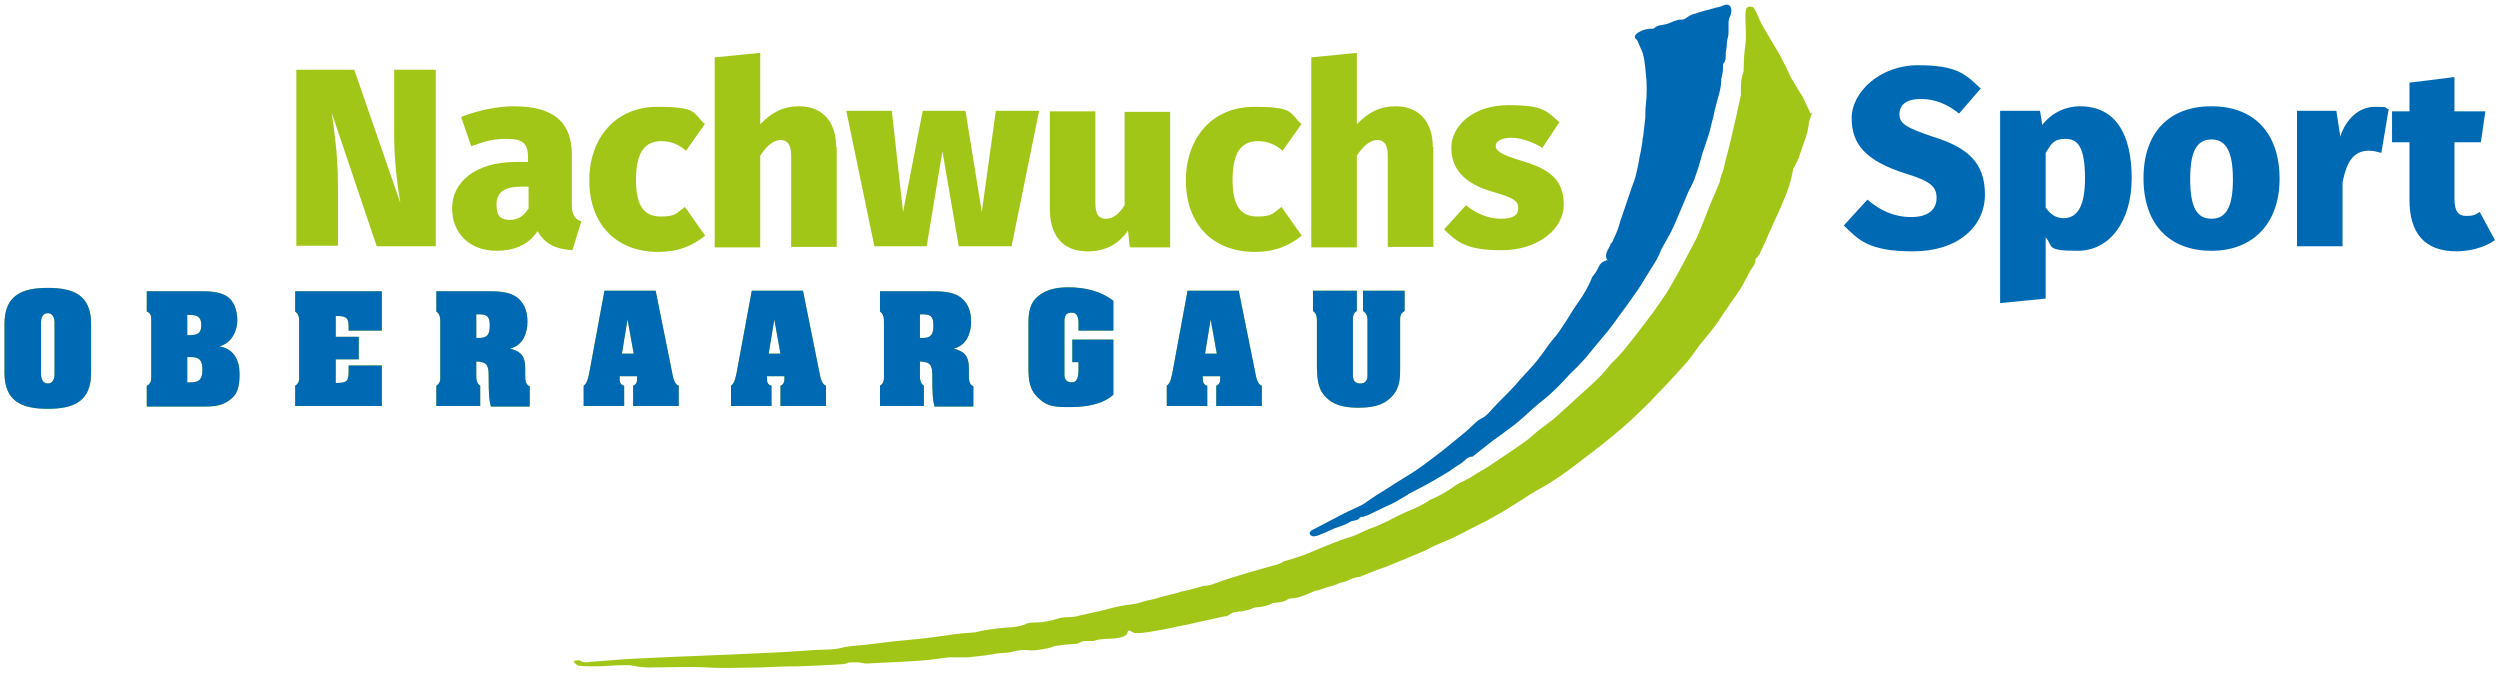
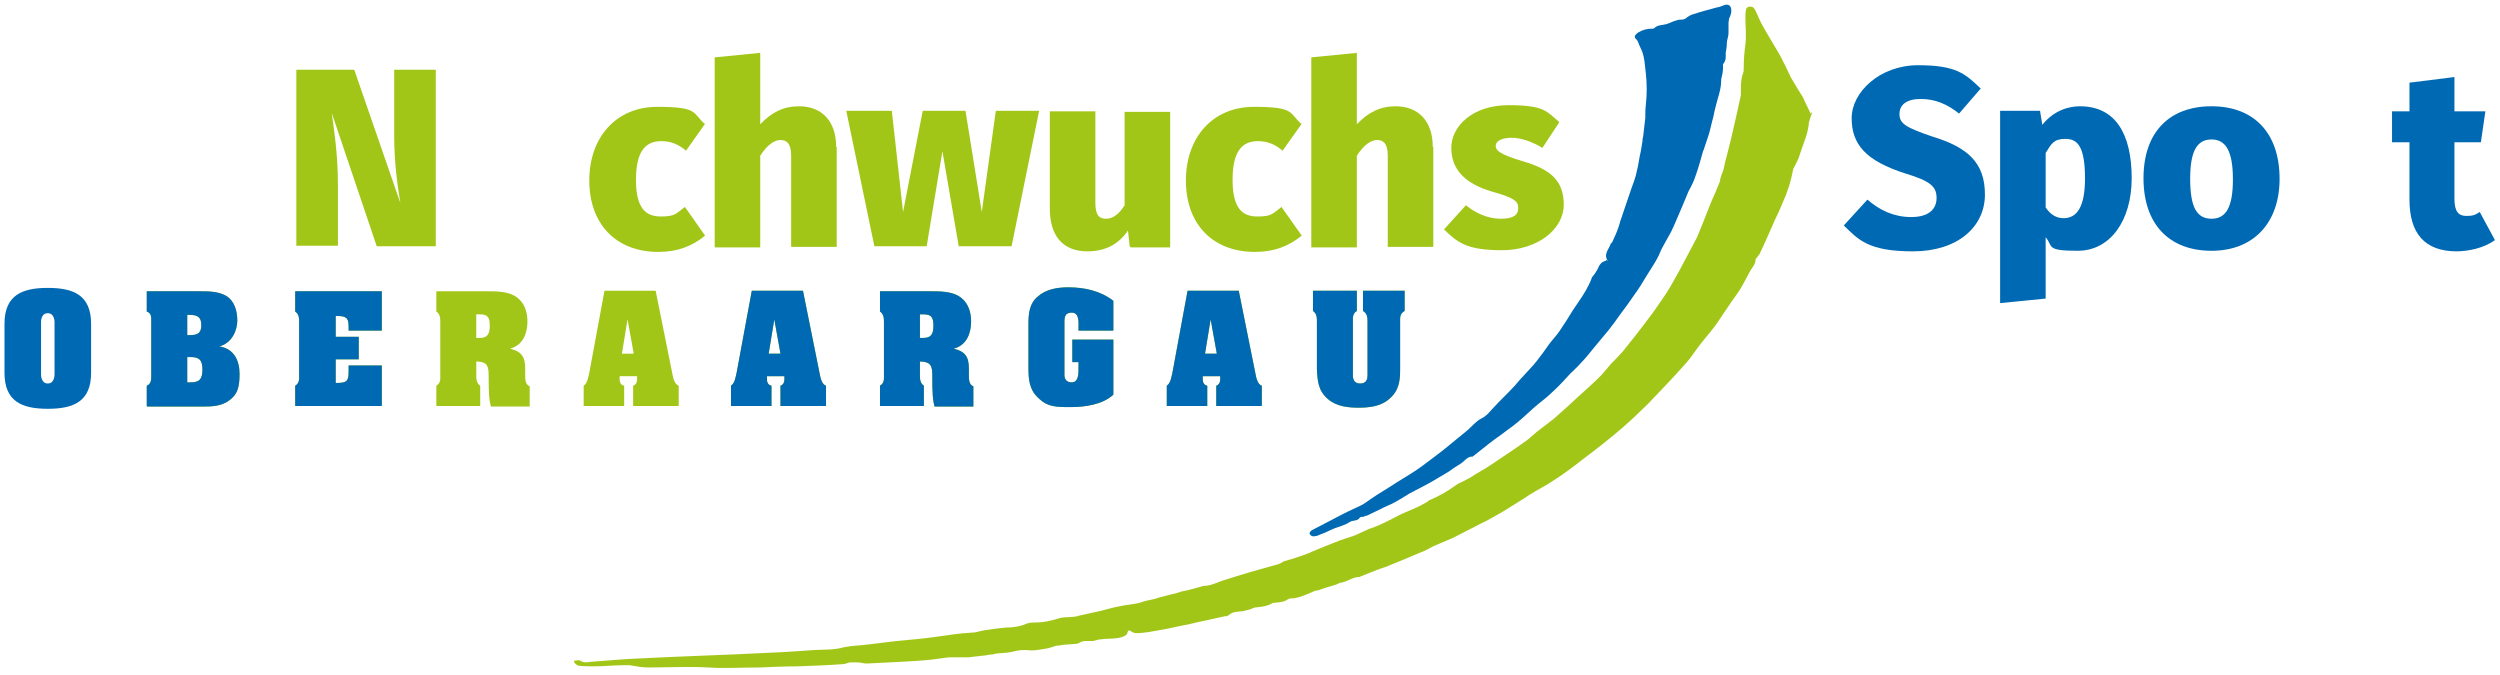
<svg xmlns="http://www.w3.org/2000/svg" id="Ebene_1" version="1.1" viewBox="0 0 444.6 120">
  <defs>
    <style>
      .st0 {
        fill: #0069b4;
      }

      .st1 {
        fill: #a2c617;
      }
    </style>
  </defs>
  <g>
    <g>
-       <path class="st1" d="M16.2,66.3c0,5.1-3.1,6.4-7.7,6.4s-7.7-1.3-7.7-6.4v-8.7c0-5.1,3.1-6.4,7.7-6.4s7.7,1.3,7.7,6.4v8.7ZM7.3,66.6c0,.1,0,1.6,1.2,1.6s1.2-1.5,1.2-1.6v-9.3c0-.1,0-1.6-1.2-1.6s-1.2,1.4-1.2,1.6v9.3Z" />
      <path class="st1" d="M26.1,72.2v-3.6c.7-.3.8-.9.8-1.6v-10c0-.7,0-1.3-.8-1.6v-3.6h9.3c1.6,0,3.4,0,4.8.8,1.5.9,2,2.7,2,4.4s-.9,4-3.2,4.6h0c2.6.4,3.6,2.5,3.6,4.9s-.4,3.6-1.7,4.6c-1.5,1.2-3.3,1.2-5.1,1.2h-9.6ZM33.3,59.6h.4c1.4,0,2.1-.3,2.1-1.8s-.8-1.8-2.1-1.8h-.4v3.7ZM33.3,68h.6c1.6,0,2.1-.6,2.1-2.3s-.6-2.2-2.1-2.2h-.6v4.5Z" />
      <path class="st1" d="M67.9,64.8v7.4h-15.4v-3.6c.8-.5.7-1.2.7-2v-9.2c0-.8,0-1.5-.7-2v-3.6h15.4v7h-5.9v-.6c0-1.4-.2-2-1.9-2h-.4v3.7h4.1v4h-4.1v4.2h.4c1.9,0,1.9-.7,1.9-2.4v-.7h5.9Z" />
      <path class="st1" d="M84.7,66.6c0,.8,0,1.5.7,2v3.6h-7.8v-3.6c.8-.5.7-1.2.7-2v-9.2c0-.8,0-1.5-.7-2v-3.6h8.9c1.6,0,3.6,0,5,.8,1.7,1,2.3,2.7,2.3,4.6s-.7,4.2-3.1,4.8h0c2,.5,2.7,1.4,2.7,3.5v1.2c0,.7,0,1.7.8,2v3.6h-6.9c-.3-1.1-.4-2.1-.4-5.5,0-1.6-.2-2.4-1.9-2.5h-.3v2.4ZM84.7,60.1h.6c1.4,0,1.8-.7,1.8-2.2s-.4-2-1.8-2h-.6v4.2Z" />
      <path class="st1" d="M110.9,72.2h-7.1v-3.6c.7-.5.8-1.5,1-2.3l2.7-14.6h9.1l3,14.9c.1.6.4,1.8,1.1,2v3.6h-8.1v-3.6c.5-.2.7-.6.7-1.1s0-.4,0-.6h-3.1c0,.2,0,.4,0,.6,0,.6.3,1,.8,1.1v3.6ZM112.7,62.9l-1.1-6.1h0l-1,6.1h2.1Z" />
      <path class="st1" d="M137.1,72.2h-7.1v-3.6c.7-.5.8-1.5,1-2.3l2.7-14.6h9.1l3,14.9c.1.6.4,1.8,1.1,2v3.6h-8.1v-3.6c.5-.2.7-.6.7-1.1s0-.4,0-.6h-3.1c0,.2,0,.4,0,.6,0,.6.3,1,.8,1.1v3.6ZM138.8,62.9l-1.1-6.1h0l-1,6.1h2.1Z" />
      <path class="st1" d="M163.6,66.6c0,.8,0,1.5.7,2v3.6h-7.8v-3.6c.8-.5.7-1.2.7-2v-9.2c0-.8,0-1.5-.7-2v-3.6h8.9c1.6,0,3.6,0,5,.8,1.7,1,2.3,2.7,2.3,4.6s-.7,4.2-3.1,4.8h0c2,.5,2.7,1.4,2.7,3.5v1.2c0,.7,0,1.7.8,2v3.6h-6.9c-.3-1.1-.4-2.1-.4-5.5,0-1.6-.2-2.4-1.9-2.5h-.3v2.4ZM163.6,60.1h.6c1.4,0,1.8-.7,1.8-2.2s-.4-2-1.8-2h-.6v4.2Z" />
      <path class="st1" d="M198,58.8h-6.2v-.5c0-.9.2-2.7-1.2-2.7s-1.3,1.1-1.3,2v9.1c0,.2,0,1.3,1.3,1.3s1.2-1.8,1.2-2.7v-.9h-1.1v-4h7.3v9.8c-2,1.8-5.1,2.2-7.7,2.2s-4-.1-5.4-1.4c-1.9-1.6-2-3.5-2-5.7v-7.8c0-1.8.2-3.6,1.7-4.8,1.5-1.3,3.5-1.6,5.4-1.6,2.8,0,5.7.6,8,2.4v5.2Z" />
      <path class="st1" d="M214.6,72.2h-7.1v-3.6c.7-.5.8-1.5,1-2.3l2.7-14.6h9.1l3,14.9c.1.6.4,1.8,1.1,2v3.6h-8.1v-3.6c.5-.2.7-.6.7-1.1s0-.4,0-.6h-3.1c0,.2,0,.4,0,.6,0,.6.3,1,.8,1.1v3.6ZM216.4,62.9l-1.1-6.1h0l-1,6.1h2.1Z" />
      <path class="st1" d="M242.4,51.7h7.4v3.6c-.9.5-.8,1.2-.8,2v8.3c0,2.2-.2,3.9-2,5.4-1.5,1.3-3.6,1.5-5.4,1.5s-3.9-.2-5.4-1.5c-1.8-1.5-1.9-3.3-2-5.4v-8.3c0-.8,0-1.5-.7-2v-3.6h7.8v3.6c-.8.5-.7,1.2-.7,2v9.4c0,.4,0,1.5,1.3,1.5s1.3-1.1,1.3-1.5v-9.4c0-.8,0-1.5-.8-2v-3.6Z" />
    </g>
    <g>
      <path class="st0" d="M16.2,66.3c0,5.1-3.1,6.4-7.7,6.4s-7.7-1.3-7.7-6.4v-8.7c0-5.1,3.1-6.4,7.7-6.4s7.7,1.3,7.7,6.4v8.7ZM7.3,66.6c0,.1,0,1.6,1.2,1.6s1.2-1.5,1.2-1.6v-9.3c0-.1,0-1.6-1.2-1.6s-1.2,1.4-1.2,1.6v9.3Z" />
      <path class="st0" d="M26.1,72.2v-3.6c.7-.3.8-.9.8-1.6v-10c0-.7,0-1.3-.8-1.6v-3.6h9.3c1.6,0,3.4,0,4.8.8,1.5.9,2,2.7,2,4.4s-.9,4-3.2,4.6h0c2.6.4,3.6,2.5,3.6,4.9s-.4,3.6-1.7,4.6c-1.5,1.2-3.3,1.2-5.1,1.2h-9.6ZM33.3,59.6h.4c1.4,0,2.1-.3,2.1-1.8s-.8-1.8-2.1-1.8h-.4v3.7ZM33.3,68h.6c1.6,0,2.1-.6,2.1-2.3s-.6-2.2-2.1-2.2h-.6v4.5Z" />
      <path class="st0" d="M67.9,64.8v7.4h-15.4v-3.6c.8-.5.7-1.2.7-2v-9.2c0-.8,0-1.5-.7-2v-3.6h15.4v7h-5.9v-.6c0-1.4-.2-2-1.9-2h-.4v3.7h4.1v4h-4.1v4.2h.4c1.9,0,1.9-.7,1.9-2.4v-.7h5.9Z" />
-       <path class="st0" d="M84.7,66.6c0,.8,0,1.5.7,2v3.6h-7.8v-3.6c.8-.5.7-1.2.7-2v-9.2c0-.8,0-1.5-.7-2v-3.6h8.9c1.6,0,3.6,0,5,.8,1.7,1,2.3,2.7,2.3,4.6s-.7,4.2-3.1,4.8h0c2,.5,2.7,1.4,2.7,3.5v1.2c0,.7,0,1.7.8,2v3.6h-6.9c-.3-1.1-.4-2.1-.4-5.5,0-1.6-.2-2.4-1.9-2.5h-.3v2.4ZM84.7,60.1h.6c1.4,0,1.8-.7,1.8-2.2s-.4-2-1.8-2h-.6v4.2Z" />
-       <path class="st0" d="M110.9,72.2h-7.1v-3.6c.7-.5.8-1.5,1-2.3l2.7-14.6h9.1l3,14.9c.1.6.4,1.8,1.1,2v3.6h-8.1v-3.6c.5-.2.7-.6.7-1.1s0-.4,0-.6h-3.1c0,.2,0,.4,0,.6,0,.6.3,1,.8,1.1v3.6ZM112.7,62.9l-1.1-6.1h0l-1,6.1h2.1Z" />
      <path class="st0" d="M137.1,72.2h-7.1v-3.6c.7-.5.8-1.5,1-2.3l2.7-14.6h9.1l3,14.9c.1.6.4,1.8,1.1,2v3.6h-8.1v-3.6c.5-.2.7-.6.7-1.1s0-.4,0-.6h-3.1c0,.2,0,.4,0,.6,0,.6.3,1,.8,1.1v3.6ZM138.8,62.9l-1.1-6.1h0l-1,6.1h2.1Z" />
      <path class="st0" d="M163.6,66.6c0,.8,0,1.5.7,2v3.6h-7.8v-3.6c.8-.5.7-1.2.7-2v-9.2c0-.8,0-1.5-.7-2v-3.6h8.9c1.6,0,3.6,0,5,.8,1.7,1,2.3,2.7,2.3,4.6s-.7,4.2-3.1,4.8h0c2,.5,2.7,1.4,2.7,3.5v1.2c0,.7,0,1.7.8,2v3.6h-6.9c-.3-1.1-.4-2.1-.4-5.5,0-1.6-.2-2.4-1.9-2.5h-.3v2.4ZM163.6,60.1h.6c1.4,0,1.8-.7,1.8-2.2s-.4-2-1.8-2h-.6v4.2Z" />
      <path class="st0" d="M198,58.8h-6.2v-.5c0-.9.2-2.7-1.2-2.7s-1.3,1.1-1.3,2v9.1c0,.2,0,1.3,1.3,1.3s1.2-1.8,1.2-2.7v-.9h-1.1v-4h7.3v9.8c-2,1.8-5.1,2.2-7.7,2.2s-4-.1-5.4-1.4c-1.9-1.6-2-3.5-2-5.7v-7.8c0-1.8.2-3.6,1.7-4.8,1.5-1.3,3.5-1.6,5.4-1.6,2.8,0,5.7.6,8,2.4v5.2Z" />
      <path class="st0" d="M214.6,72.2h-7.1v-3.6c.7-.5.8-1.5,1-2.3l2.7-14.6h9.1l3,14.9c.1.6.4,1.8,1.1,2v3.6h-8.1v-3.6c.5-.2.7-.6.7-1.1s0-.4,0-.6h-3.1c0,.2,0,.4,0,.6,0,.6.3,1,.8,1.1v3.6ZM216.4,62.9l-1.1-6.1h0l-1,6.1h2.1Z" />
      <path class="st0" d="M242.4,51.7h7.4v3.6c-.9.5-.8,1.2-.8,2v8.3c0,2.2-.2,3.9-2,5.4-1.5,1.3-3.6,1.5-5.4,1.5s-3.9-.2-5.4-1.5c-1.8-1.5-1.9-3.3-2-5.4v-8.3c0-.8,0-1.5-.7-2v-3.6h7.8v3.6c-.8.5-.7,1.2-.7,2v9.4c0,.4,0,1.5,1.3,1.5s1.3-1.1,1.3-1.5v-9.4c0-.8,0-1.5-.8-2v-3.6Z" />
    </g>
  </g>
  <g>
    <path class="st1" d="M67,43.8l-8-23.7c.4,3,1.1,7.2,1.1,13v10.6h-7.4V12.4h10.3l8.2,23.7c-.5-3.1-1.1-7-1.1-12.3v-11.4h7.4v31.4h-10.5Z" />
-     <path class="st1" d="M103.4,39.3l-1.6,5.2c-3-.2-4.9-1.1-6.2-3.4-1.7,2.6-4.4,3.5-7.3,3.5-4.8,0-7.9-3.1-7.9-7.6s4-8.2,11.4-8.2h2.1v-.8c0-2.6-1-3.3-3.8-3.3s-3.9.5-6.3,1.3l-1.8-5.2c3-1.2,6.6-1.9,9.3-1.9,7.3,0,10.4,2.9,10.4,8.7v8.8c0,1.8.5,2.5,1.5,2.9ZM94,37.1v-3.9h-1.4c-2.9,0-4.3,1-4.3,3.2s.9,2.7,2.4,2.7,2.5-.8,3.2-1.9Z" />
    <path class="st1" d="M125.4,22l-3.4,4.8c-1.4-1.2-2.8-1.7-4.4-1.7-2.8,0-4.5,1.8-4.5,6.9s1.8,6.5,4.4,6.5,2.7-.5,4.3-1.7l3.6,5.1c-2.2,1.8-4.8,2.9-8.3,2.9-7.7,0-12.3-5.1-12.3-12.7s4.7-13.1,12.1-13.1,6.2,1.1,8.5,3.1Z" />
    <path class="st1" d="M148.8,26.2v17.7h-8.1v-16.2c0-2.2-.8-2.8-1.9-2.8s-2.4.9-3.6,2.8v16.3h-8.1V10.2l8.1-.8v12.7c2-2.1,4.1-3.2,6.9-3.2,4.1,0,6.6,2.7,6.6,7.2Z" />
    <path class="st1" d="M170.5,43.8l-2.9-16.9-2.8,16.9h-9.3l-5-24.1h8.1l2,18,3.5-18h7.6l2.9,18,2.5-18h7.7l-4.9,24.1h-9.4Z" />
    <path class="st1" d="M200.9,43.8l-.3-2.8c-1.7,2.5-4.1,3.7-7.2,3.7-4.6,0-6.7-3-6.7-7.6v-17.3h8.1v16.3c0,2.2.7,2.8,1.9,2.8s2.3-.8,3.3-2.4v-16.6h8.1v24.1h-7Z" />
    <path class="st1" d="M231.5,22l-3.4,4.8c-1.4-1.2-2.8-1.7-4.4-1.7-2.8,0-4.5,1.8-4.5,6.9s1.8,6.5,4.4,6.5,2.7-.5,4.3-1.7l3.6,5.1c-2.2,1.8-4.8,2.9-8.3,2.9-7.7,0-12.3-5.1-12.3-12.7s4.7-13.1,12.1-13.1,6.2,1.1,8.5,3.1Z" />
    <path class="st1" d="M254.9,26.2v17.7h-8.1v-16.2c0-2.2-.8-2.8-1.9-2.8s-2.4.9-3.6,2.8v16.3h-8.1V10.2l8.1-.8v12.7c2-2.1,4.1-3.2,6.9-3.2,4.1,0,6.6,2.7,6.6,7.2Z" />
    <path class="st1" d="M277.2,21.9l-2.9,4.4c-1.8-1.1-3.8-1.8-5.5-1.8s-2.8.6-2.8,1.4.5,1.5,4.9,2.8c4.7,1.4,7.2,3.3,7.2,7.7s-4.7,8.1-11,8.1-7.9-1.4-10.3-3.7l3.9-4.3c1.7,1.4,3.9,2.4,6.2,2.4s3.1-.7,3.1-1.9-.6-1.8-4.9-3c-4.6-1.4-7-3.9-7-7.7s3.7-7.6,10.2-7.6,6.8,1.2,9,3Z" />
    <path class="st0" d="M352.2,15.8l-3.8,4.4c-2.1-1.7-4.3-2.6-6.8-2.6s-3.8,1-3.8,2.7,1.2,2.4,5.9,4c6.2,1.9,9.3,4.6,9.3,10.3s-4.8,10.1-12.8,10.1-9.7-2.1-12.3-4.6l4.2-4.6c2.2,1.9,4.7,3.1,7.8,3.1s4.5-1.4,4.5-3.4-1.1-3-5.4-4.3c-7.3-2.3-9.7-5.3-9.7-9.9s5-9.4,11.8-9.4,8.4,1.5,11.2,4.2Z" />
    <path class="st0" d="M379.1,31.7c0,7.5-3.8,12.9-9.6,12.9s-4.3-.8-5.7-2.4v10.9l-8.1.8V19.7h7.1l.4,2.5c2-2.5,4.6-3.3,6.7-3.3,6.3,0,9.2,4.9,9.2,12.8ZM370.8,31.8c0-5.9-1.4-7.1-3.5-7.1s-2.5.9-3.5,2.5v9.7c.9,1.3,1.9,1.9,3.2,1.9,2.3,0,3.8-1.9,3.8-7.1Z" />
    <path class="st0" d="M405.4,31.8c0,7.8-4.6,12.8-12.1,12.8s-12.1-4.7-12.1-12.9,4.6-12.8,12.1-12.8,12.1,4.7,12.1,12.9ZM389.5,31.8c0,5.1,1.2,7.1,3.8,7.1s3.8-2.1,3.8-7-1.2-7.1-3.8-7.1-3.8,2.1-3.8,7Z" />
-     <path class="st0" d="M424.8,19.4l-1.3,7.8c-.7-.2-1.4-.4-2.2-.4-2.9,0-4,2.2-4.7,5.6v11.4h-8.1v-24.1h7l.7,4.6c1-3.2,3.4-5.3,6.1-5.3s1.6.1,2.4.4Z" />
    <path class="st0" d="M436.9,44.7c-5.7,0-8.4-3.2-8.4-9.2v-10.2h-3.1v-5.5h3.1v-5.1l8-1v6.1h5.5l-.8,5.5h-4.7v10.1c0,2.3.8,3,2.1,3s1.6-.2,2.4-.7l2.7,5c-1.9,1.4-4.7,2-6.9,2Z" />
  </g>
  <path class="st1" d="M322.3,19.9c-.2.5-.3,1-.5,1.5,0,0,0,.2-.1.3-.1,2-1,3.8-1.6,5.7-.2.8-.6,1.5-1,2.3,0,.1-.2.2-.2.4-.2,1-.4,1.9-.7,2.9-.2.6-.4,1.1-.6,1.7-.6,1.4-1.2,2.9-1.9,4.3-.5,1.1-1,2.3-1.5,3.4-.4.9-.8,1.8-1.2,2.6,0,.2-.3.4-.4.6-.1.2-.4.4-.4.6,0,.7-.5,1.3-.9,1.9-.6,1.1-1.2,2.3-1.8,3.3-.7,1.1-1.5,2.1-2.2,3.2-.8,1.1-1.5,2.3-2.4,3.5-.9,1.2-1.9,2.3-2.8,3.5-.7.9-1.3,1.9-2.1,2.8-2.2,2.5-4.5,4.9-6.8,7.3-1.5,1.5-3.1,3-4.7,4.4-2.2,1.9-4.5,3.7-6.9,5.5-1.8,1.4-3.5,2.7-5.4,3.9-1.3.9-2.8,1.6-4.2,2.5-.3.2-.6.4-.9.6-1.1.7-2.1,1.3-3.2,2-1.1.7-2.3,1.3-3.5,2-.5.3-1.1.5-1.6.8-1.5.8-3,1.5-4.5,2.3-1.1.5-2.2.9-3.3,1.4-.8.4-1.6.9-2.5,1.2-1.8.8-3.6,1.5-5.3,2.2-.3.1-.6.3-1,.4-.3.1-.7.2-1.1.4,0,0,0,0-.1,0-1,.4-2,.8-3,1.2,0,0-.1.1-.2.1-1.2,0-2.1.8-3.2,1-.4,0-.7.3-1.1.4-1,.3-2.1.6-3.1,1-.2,0-.4,0-.6.1-.9.4-1.8.8-2.8,1.1-.3.1-.6.1-.9.2-.4,0-.8,0-1.1.2-.7.5-1.5.5-2.3.6-.2,0-.4,0-.5.1-.8.5-1.7.6-2.7.7-.5,0-.9.3-1.3.4-.4.1-.8.2-1.2.3-.8.1-1.7,0-2.5.7-.2.2-.5.2-.7.2-1.5.3-3,.7-4.6,1-1.2.3-2.5.6-3.7.8-1.7.4-3.4.7-5.2,1-.7.1-1.5.2-2.2.2-.3,0-.6-.1-.9-.3-.4-.3-.6-.2-.7.2,0,.4-.4.5-.7.7-1.3.5-2.7.3-4,.5-.5,0-.9.2-1.4.3-.4,0-.8,0-1.2,0-.3,0-.5,0-.8.1-.3.1-.7.4-1,.4-1,.1-2.1.1-3.1.3-.7,0-1.4.4-2,.5-1.2.2-2.5.5-3.7.3-.8,0-1.3,0-2.1.2-1,.3-2.1.3-3.1.4-.4,0-.7.2-1.1.2-.5,0-1,.2-1.5.2-.9.1-1.7.2-2.6.3-.9,0-1.9,0-2.8,0-.2,0-.5,0-.7,0-1,.1-2,.3-3,.4-1.8.2-3.7.3-5.6.4-2,.1-4,.2-6,.3-.5,0-1-.2-1.6-.2-.4,0-.8,0-1.3,0-.4,0-.8.3-1.2.3-2.7.2-5.4.3-8.1.4-2.3,0-4.5.1-6.8.2-3.1,0-6.2.2-9.2,0-3.5-.2-7.1,0-10.6,0-1.1,0-2.2-.2-3.3-.4-.4,0-.8,0-1.2,0-1.7,0-3.3.2-5,.2-.9,0-1.9,0-2.8-.1-.3,0-.6-.3-.9-.6,0,0,0-.3,0-.3.4,0,.8-.2,1.1,0,.6.4,1.2.3,1.8.2,2.9-.2,5.8-.5,8.6-.6,7.6-.4,15.2-.6,22.8-1,2.8-.1,5.6-.3,8.4-.5,1.8-.1,3.6,0,5.3-.5,1.5-.3,2.9-.3,4.4-.5,1.6-.2,3.3-.4,4.9-.6,2.2-.2,4.5-.4,6.7-.7,2.3-.3,4.5-.7,6.8-.8.7,0,1.4-.3,2.1-.4,1.3-.2,2.7-.4,4-.5,1.2,0,2.5-.2,3.6-.7.5-.2,1.1-.2,1.6-.2,1.4,0,2.7-.3,4-.7.8-.3,1.7-.2,2.6-.3.5,0,1-.2,1.5-.3,1.2-.3,2.4-.5,3.6-.8,1.1-.3,2.2-.6,3.3-.8,1.3-.3,2.6-.3,3.8-.7,1-.4,2-.4,3-.8.7-.2,1.5-.4,2.3-.6.6-.1,1.2-.3,1.8-.5.5-.1,1-.2,1.4-.3.7-.2,1.5-.4,2.2-.6,0,0,.2-.1.3-.1,1.2,0,2.2-.5,3.3-.9,2.2-.7,4.4-1.4,6.6-2,1.1-.3,2.1-.6,3.2-.9.4-.1.8-.3,1.1-.5,0,0,.1-.1.2-.1,1.1-.3,2.1-.6,3.2-1,.4-.1.7-.3,1.1-.4.1,0,.3-.1.4-.2,1.7-.7,3.4-1.4,5.2-2.1.9-.3,1.8-.6,2.7-.9.9-.4,1.7-.8,2.6-1.2,0,0,0,0,.1,0,.8-.3,1.6-.6,2.4-1,1.1-.5,2.1-1.1,3.2-1.6.8-.4,1.7-.7,2.5-1.1.7-.3,1.4-.7,2.1-1.1,0,0,.1-.1.2-.2,1.7-.7,3.3-1.6,4.8-2.7.5-.4,1.2-.6,1.7-.9.5-.3,1-.5,1.4-.8.9-.6,1.9-1.1,2.8-1.7,2.2-1.5,4.4-2.9,6.6-4.5.7-.5,1.3-1.1,1.9-1.6,1-.8,2-1.5,3-2.3,1.4-1.2,2.8-2.5,4.2-3.8,1.3-1.2,2.7-2.4,4-3.7.7-.7,1.3-1.5,2-2.3.7-.7,1.4-1.4,2.1-2.2,1.4-1.7,2.7-3.4,4-5.1.5-.7,1-1.3,1.5-2,1-1.5,2.1-2.9,3-4.5,1-1.7,1.9-3.4,2.8-5.1.6-1.2,1.3-2.4,1.9-3.6.3-.7.6-1.5.9-2.2.2-.5.4-1,.6-1.5.5-1.3,1-2.6,1.6-3.9.3-.8.7-1.6,1-2.4,0-.2,0-.4.1-.6.1-.4.2-.7.4-1.1,0,0,0-.2.1-.3.2-1,.4-1.9.7-2.9.2-.8.4-1.6.6-2.4.3-1.3.6-2.6.9-3.9.3-1.4.6-2.7.9-4.1,0-.2,0-.5,0-.8,0-1.1,0-2.1.4-3.1.1-.3.1-.6.1-.9,0-1.4.1-2.8.3-4.2.2-1.5,0-3.1,0-4.7,0-.5,0-.9.1-1.4,0-.4.4-.7.9-.6.4,0,.6.3.8.7.3.7.7,1.5,1,2.2.8,1.5,1.7,2.9,2.5,4.3.7,1.1,1.3,2.3,1.9,3.5.3.6.6,1.3.9,1.9.5.8,1,1.7,1.5,2.5.3.5.7,1,.9,1.6.4.8.7,1.5,1.1,2.3Z" />
  <path class="st0" d="M286,46.5c-.9-1.2,0-2,.4-3,0-.2.2-.3.3-.4.4-.9.8-1.7,1.1-2.6.2-.5.3-1.1.5-1.6.6-1.8,1.2-3.5,1.8-5.3.4-1.1.8-2.1,1-3.2.3-1.1.4-2.3.7-3.5.1-.6.2-1.2.3-1.8,0-.2,0-.5.1-.7.1-1.1.3-2.3.4-3.4,0-.8,0-1.6.1-2.4.2-1.8.2-3.7,0-5.5-.2-1.6-.2-3.2-1-4.7-.3-.5-.3-1.1-.8-1.5-.4-.4,0-.8.4-1.1.8-.5,1.6-.7,2.5-.7.2,0,.3,0,.4-.1.6-.6,1.4-.5,2.1-.7.4-.1.8-.3,1.3-.5.4-.1.8-.3,1.1-.3.5,0,.9,0,1.3-.4.3-.2.6-.4.9-.5,1.5-.5,3-.9,4.5-1.3.3,0,.7-.2,1-.3.9-.4,1.5-.1,1.5.9,0,.5-.2,1-.4,1.4,0,.2-.1.5-.1.7,0,.6,0,1.3,0,1.9,0,.6-.3,1.2-.3,1.8,0,.6-.1,1.1-.2,1.7,0,.7.1,1.3-.4,1.9-.2.2,0,.7-.1,1.1,0,.6-.2,1.1-.3,1.7,0,0,0,.2,0,.2,0,1.1-.3,2.2-.6,3.2-.3,1.1-.6,2.2-.8,3.3-.3,1-.5,2.1-.8,3.1-.3.9-.6,1.8-.9,2.7,0,0,0,.1-.1.2-.4,1.4-.8,2.9-1.3,4.3-.3,1-.8,2-1.3,2.9-.3.8-.7,1.6-1,2.4-.4.9-.8,1.9-1.2,2.8-.3.7-.6,1.4-.9,2-.5.9-1,1.8-1.5,2.7-.4.7-.6,1.4-1,2.1-.6,1.1-1.3,2.1-1.9,3.1-.7,1.2-1.4,2.3-2.2,3.4-.8,1.2-1.7,2.4-2.6,3.6-.6.9-1.3,1.8-2,2.7-.8,1-1.7,2-2.5,3-.8,1-1.6,2-2.5,2.9-.5.6-1.1,1.1-1.7,1.7-1,1.1-2,2.2-3.1,3.2-.8.8-1.8,1.6-2.7,2.3-1.2,1-2.3,2.1-3.5,3.1-.7.6-1.4,1.1-2.1,1.6-1,.8-2.1,1.5-3.1,2.3-1,.8-2,1.6-2.9,2.3,0,0,0,0-.1,0-.9,0-1.4.9-2.1,1.3-.7.4-1.4.9-2.1,1.4-.9.5-1.8,1.1-2.7,1.6-.7.4-1.4.8-2.2,1.2-.7.4-1.4.7-2.1,1.1-.8.5-1.6,1-2.5,1.5-.9.5-1.8.8-2.7,1.3-.8.4-1.5.7-2.3,1.1-.2,0-.4.1-.6.2-.2,0-.6,0-.7.2-.4.6-1.2.4-1.7.7-.7.5-1.5.7-2.3,1-.7.2-1.4.6-2.1.9-.5.2-1,.4-1.5.6-.3,0-.6.2-.9,0-.2,0-.4-.3-.4-.5,0-.1.2-.4.4-.5,1.5-.8,3.1-1.6,4.6-2.4,1.3-.7,2.6-1.3,3.9-1.9.7-.3,1.3-.8,1.9-1.2.4-.3.8-.5,1.2-.8.8-.5,1.6-1,2.4-1.5,1.5-1,3.1-1.9,4.6-2.9,1.6-1.1,3.1-2.3,4.7-3.5,1.5-1.2,2.9-2.4,4.4-3.6.8-.7,1.5-1.6,2.5-2.1,1-.5,1.5-1.3,2.2-2,1.1-1.2,2.3-2.3,3.4-3.5.6-.6,1-1.2,1.6-1.8.9-1,1.8-1.9,2.6-2.9.8-1,1.5-2,2.2-3,.6-.8,1.3-1.5,1.9-2.4.8-1.2,1.6-2.4,2.3-3.6.8-1.2,1.6-2.3,2.3-3.5.4-.7.8-1.5,1.1-2.3,0-.1.1-.2.2-.3.3-.4.6-.8.8-1.2.3-.7.6-1.3,1.4-1.5,0,0,.1,0,.2-.2Z" />
</svg>